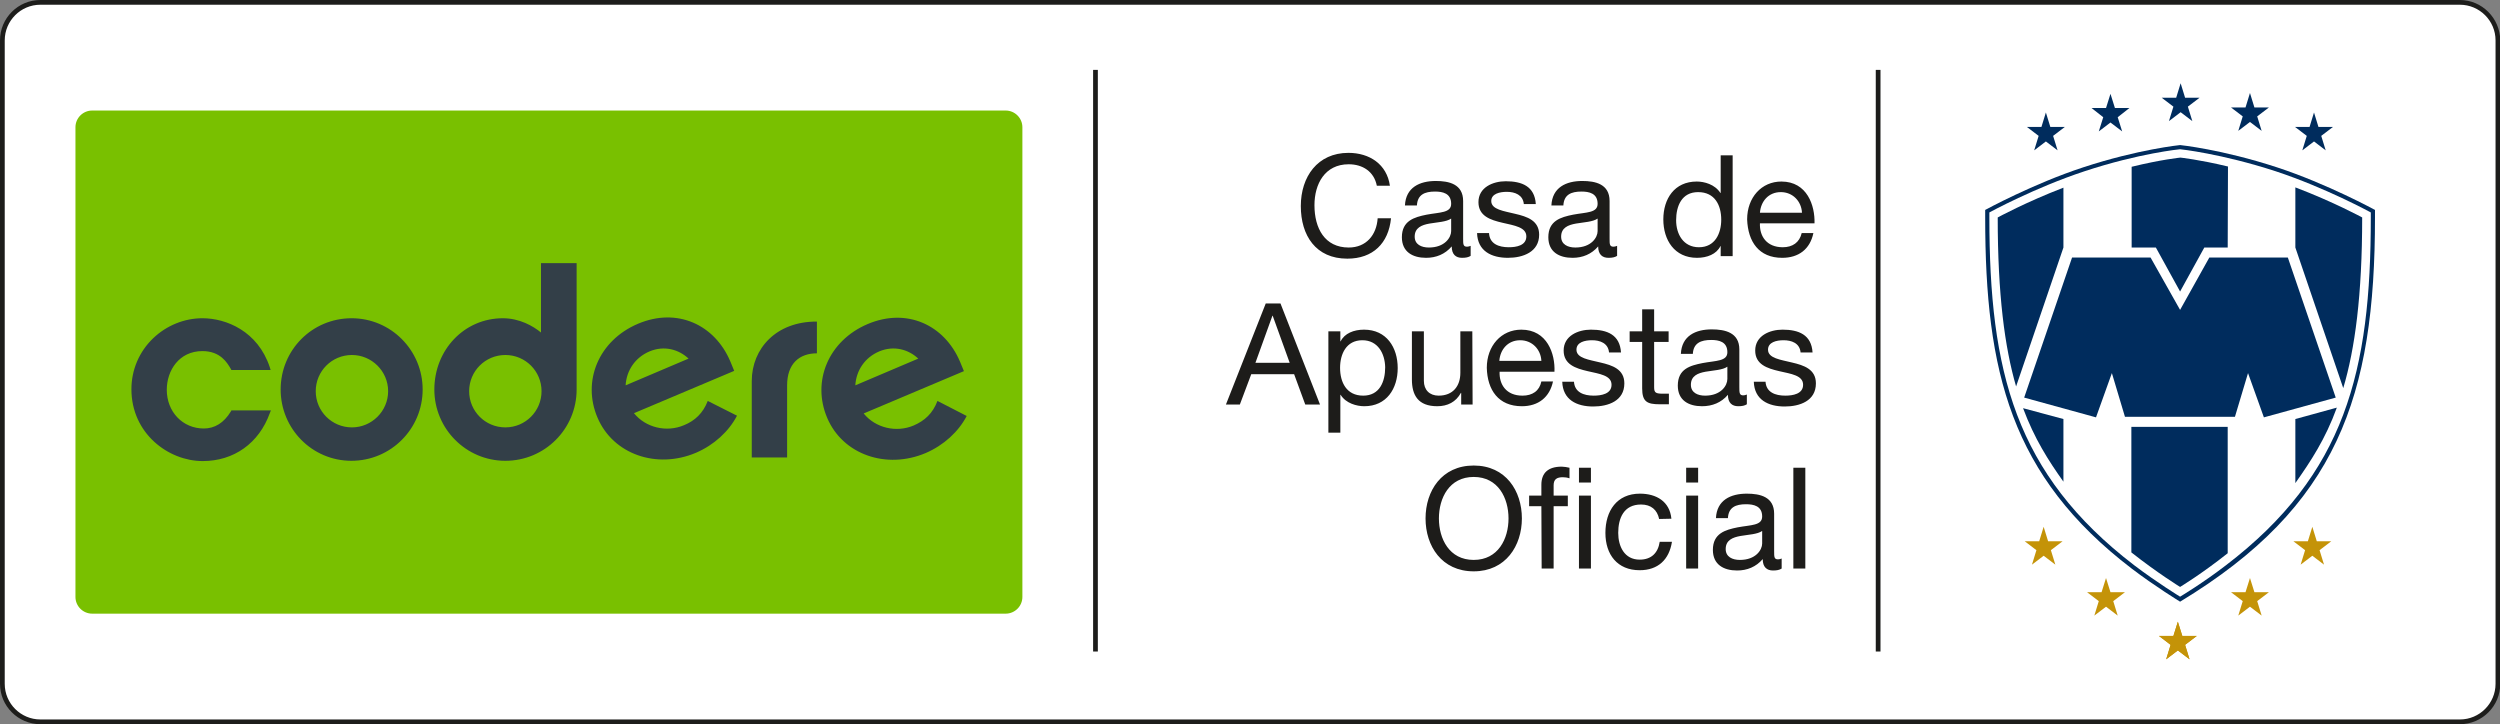
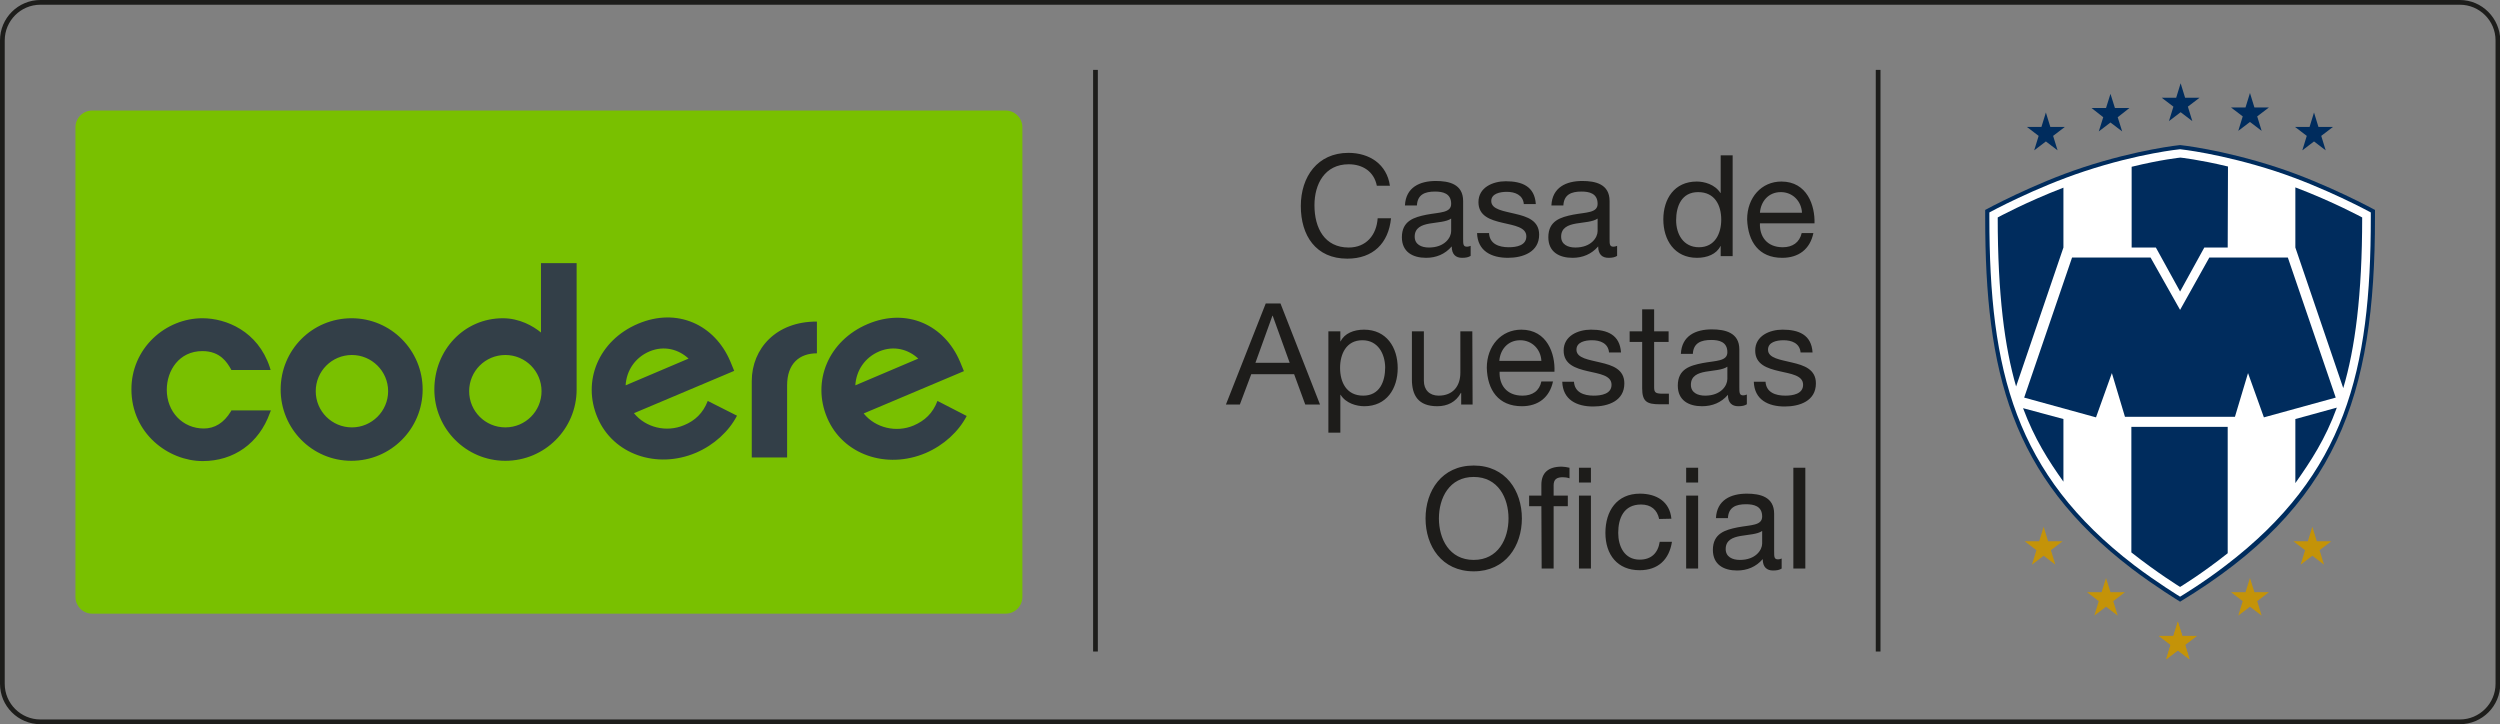
<svg xmlns="http://www.w3.org/2000/svg" version="1.1" id="Capa_1" x="0" y="0" viewBox="0 0 897.9 260.1" style="enable-background:new 0 0 897.9 260.1" xml:space="preserve">
  <rect x="0" y="0" width="897.9" height="260.1" fill="#808080" stroke="none" />
  <style>.st0{fill:#fff}.st1{fill:#1d1d1b}.st4{fill:#1d1c1a}.st5{fill:#002c5d}.st6{fill:#c49308}</style>
-   <path class="st0" d="M14.5 259.2C7 259.2.9 253.1.9 245.6V14.5C.8 7 7 .9 14.5.9h869c7.5 0 13.6 6.1 13.6 13.6v231.1c0 7.5-6.1 13.6-13.6 13.6h-869z" />
  <path class="st1" d="M883.5 1.7c7 0 12.8 5.7 12.8 12.8v231.1c0 7-5.7 12.8-12.8 12.8h-869c-7 0-12.8-5.7-12.8-12.8V14.5c0-7 5.7-12.8 12.8-12.8h869m0-1.7h-869C6.5 0 0 6.5 0 14.5v231.1c0 8 6.5 14.5 14.5 14.5h869c8 0 14.5-6.5 14.5-14.5V14.5c-.1-8-6.6-14.5-14.5-14.5z" />
  <path class="st1" d="M673.7 25.1h1.7V234h-1.7zM392.6 25.1h1.7V234h-1.7z" />
  <path d="M361.2 220.4H33.1c-3.3 0-6-2.7-6-6V45.7c0-3.3 2.7-6 6-6h328.1c3.3 0 6 2.7 6 6v168.7c0 3.3-2.7 6-6 6z" style="fill:#79c000" />
  <path d="M82.9 147.8c-2.5 4.1-5.8 6.1-9.7 6.1-7.6 0-13.3-6-13.3-13.9 0-6.9 4.4-13.9 12.8-13.9 6.5 0 8.9 4.2 10.2 6.4l.2.4h14.1l-.3-1c-4.3-13-15.7-17.6-24.2-17.6-6.5 0-12.9 2.6-17.7 7.2-5 4.8-7.8 11.3-7.8 18.3 0 15.9 13.3 25.8 25.6 25.8 11.2 0 20.2-6.4 24.1-17.2l.4-1H83.1l-.2.4zm43.4-33.5c-14.2 0-25.5 11.4-25.5 25.6 0 14.1 11.3 25.6 25.4 25.6 14.2 0 25.6-11.5 25.6-25.6s-11.4-25.6-25.5-25.6zm.1 39.2c-7.2 0-13-5.8-13-13s5.8-13 13-13c7.1 0 13 5.8 13 13s-5.9 13-13 13zm68-34c-2.9-2.4-7.8-5.2-13.8-5.2-13.9 0-24.6 11.4-24.6 25.6 0 14.1 11.4 25.6 25.5 25.6 14.2 0 25.6-11.5 25.6-25.6V94.5h-12.8v25h.1zm-12.9 34c-7.2 0-13-5.8-13-13s5.8-13 13-13 13 5.8 13 13-5.8 13-13 13zm64.2-.8c-6.3 2.7-13.8.9-18-4.3l36-15.2-1.4-3.4c-5.6-13.2-19.1-19.5-33.2-13.5-14.1 6-20.1 20.6-14.5 33.7 5.6 13.2 21.3 18.6 35.4 12.6 6.5-2.8 11.8-7.7 14.7-13.3l-10.5-5.3c-1.7 4.4-4.6 7.1-8.5 8.7zm-12.4-26.5c5.3-2.2 10.5-.7 14 2.6l-22.6 9.6c.3-5.3 3.4-10 8.6-12.2zM336.7 144c-1.7 4.5-4.6 7.1-8.5 8.8-6.3 2.7-13.8.9-18-4.3l36-15.2-1.4-3.4c-5.6-13.2-19.1-19.5-33.2-13.5s-20.1 20.6-14.5 33.7c5.6 13.2 21.3 18.6 35.4 12.6 6.5-2.8 11.8-7.7 14.7-13.3l-10.5-5.4zm-20.9-17.8c5.3-2.2 10.5-.7 14 2.6l-22.6 9.6c.3-5.3 3.4-10 8.6-12.2zM270 136.9v27.4h12.7v-25.9c0-7.8 4.4-11.5 10.7-11.5v-11.4c-14.6-.1-23.4 9.7-23.4 21.4z" style="fill:#333f48" />
  <path class="st4" d="M494.5 66.7c-1-5.1-5.1-7.7-10.1-7.7-8.6 0-12.3 7.1-12.3 14.7 0 8.3 3.7 15.2 12.3 15.2 6.3 0 10-4.5 10.4-10.5h4.8c-.9 9-6.5 14.5-15.7 14.5-11.3 0-16.7-8.3-16.7-18.9 0-10.5 6-19.1 17.1-19.1 7.6 0 13.8 4.1 14.9 11.8h-4.7zM528.2 91.9c-.8.5-1.7.7-3.1.7-2.2 0-3.7-1.2-3.7-4.1-2.4 2.8-5.6 4.1-9.2 4.1-4.8 0-8.7-2.1-8.7-7.4 0-5.9 4.4-7.2 8.9-8.1 4.8-.9 8.8-.6 8.8-3.9 0-3.8-3.1-4.4-5.8-4.4-3.7 0-6.3 1.1-6.5 5h-4.3c.3-6.5 5.3-8.8 11.1-8.8 4.7 0 9.8 1.1 9.8 7.2v13.5c0 2 0 2.9 1.4 2.9.4 0 .8-.1 1.3-.3v3.6zm-7-13.4c-1.7 1.2-4.9 1.3-7.8 1.8-2.8.5-5.3 1.5-5.3 4.7 0 2.8 2.4 3.9 5.1 3.9 5.7 0 8-3.6 8-5.9v-4.5zM534.8 83.7c.2 3.9 3.5 5.1 7.1 5.1 2.7 0 6.3-.6 6.3-3.9s-4.3-3.9-8.6-4.9-8.6-2.4-8.6-7.4c0-5.3 5.2-7.5 9.8-7.5 5.8 0 10.4 1.8 10.8 8.2h-4.3c-.3-3.3-3.2-4.4-6.1-4.4-2.6 0-5.6.7-5.6 3.3 0 3.1 4.6 3.6 8.6 4.6 4.3 1 8.6 2.4 8.6 7.5 0 6.2-5.8 8.3-11.2 8.3-5.9 0-10.9-2.4-11.1-8.9h4.3zM580.8 91.9c-.8.5-1.7.7-3.1.7-2.2 0-3.7-1.2-3.7-4.1-2.4 2.8-5.6 4.1-9.2 4.1-4.8 0-8.7-2.1-8.7-7.4 0-5.9 4.4-7.2 8.9-8.1 4.8-.9 8.8-.6 8.8-3.9 0-3.8-3.1-4.4-5.8-4.4-3.7 0-6.3 1.1-6.5 5h-4.3c.3-6.5 5.3-8.8 11.1-8.8 4.7 0 9.8 1.1 9.8 7.2v13.5c0 2 0 2.9 1.4 2.9.4 0 .8-.1 1.3-.3v3.6zm-7-13.4c-1.7 1.2-4.9 1.3-7.8 1.8-2.8.5-5.3 1.5-5.3 4.7 0 2.8 2.4 3.9 5.1 3.9 5.7 0 8-3.6 8-5.9v-4.5zM622.3 92H618v-3.6h-.1c-1.4 2.9-4.8 4.2-8.4 4.2-8.1 0-12.1-6.4-12.1-13.8s4-13.6 12-13.6c2.7 0 6.5 1 8.5 4.1h.1V55.8h4.3V92zm-12.1-3.2c5.8 0 8-5 8-9.9 0-5.2-2.3-9.9-8.3-9.9-5.9 0-7.9 5-7.9 10.1 0 5 2.6 9.7 8.2 9.7zM651.3 83.7c-1.2 5.8-5.3 8.9-11.2 8.9-8.4 0-12.3-5.8-12.6-13.8 0-7.9 5.2-13.6 12.3-13.6 9.3 0 12.1 8.7 11.9 15h-19.6c-.2 4.6 2.4 8.6 8.2 8.6 3.5 0 6-1.7 6.8-5.1h4.2zm-4.1-7.3c-.2-4.1-3.3-7.4-7.6-7.4-4.5 0-7.2 3.4-7.5 7.4h15.1z" />
  <g>
    <path class="st4" d="M454.6 109h5.3l14.2 36.3h-5.3l-4-10.9h-15.4l-4.1 10.9h-5l14.3-36.3zm-3.7 21.3h12.3l-6.1-16.9h-.1l-6.1 16.9zM477.1 119h4.3v3.6h.1c1.4-2.9 4.8-4.2 8.4-4.2 8.1 0 12.1 6.4 12.1 13.8s-4 13.7-12 13.7c-2.7 0-6.6-1-8.5-4.1h-.1v13.6h-4.3V119zm12.2 3.2c-5.8 0-8 5-8 9.9 0 5.2 2.3 10 8.3 10 5.9 0 7.9-5 7.9-10.2-.1-4.9-2.6-9.7-8.2-9.7zM528.9 145.3h-4.1v-4.2h-.1c-1.8 3.3-4.8 4.8-8.5 4.8-6.9 0-9.1-4-9.1-9.6V119h4.3v17.8c0 3.2 2 5.3 5.3 5.3 5.2 0 7.8-3.5 7.8-8.2V119h4.3l.1 26.3zM557.8 136.9c-1.2 5.8-5.3 9-11.2 9-8.4 0-12.4-5.8-12.6-13.8 0-7.9 5.2-13.7 12.4-13.7 9.3 0 12.2 8.7 11.9 15.1h-19.7c-.2 4.6 2.4 8.6 8.2 8.6 3.6 0 6.1-1.7 6.8-5.1h4.2v-.1zm-4.2-7.3c-.2-4.1-3.3-7.4-7.6-7.4-4.5 0-7.2 3.4-7.5 7.4h15.1zM565.3 137c.2 3.9 3.5 5.1 7.1 5.1 2.7 0 6.4-.6 6.4-3.9 0-3.4-4.3-3.9-8.6-4.9s-8.6-2.4-8.6-7.4c0-5.3 5.2-7.5 9.8-7.5 5.8 0 10.4 1.8 10.8 8.2h-4.3c-.3-3.4-3.3-4.4-6.1-4.4-2.6 0-5.6.7-5.6 3.4 0 3.1 4.6 3.6 8.6 4.6 4.3 1 8.6 2.4 8.6 7.5 0 6.3-5.8 8.3-11.2 8.3-5.9 0-10.9-2.4-11.1-8.9h4.2v-.1zM594.1 119h5.2v3.8h-5.2v16.3c0 2 .6 2.3 3.3 2.3h2v3.8h-3.3c-4.5 0-6.3-.9-6.3-5.7v-16.7h-4.5V119h4.5v-7.9h4.3v7.9zM627.4 145.2c-.8.5-1.7.7-3.1.7-2.2 0-3.7-1.2-3.7-4.1-2.4 2.8-5.6 4.1-9.3 4.1-4.8 0-8.7-2.1-8.7-7.4 0-6 4.4-7.2 8.9-8.1 4.8-.9 8.9-.6 8.9-3.9 0-3.8-3.1-4.4-5.8-4.4-3.7 0-6.4 1.1-6.6 5h-4.3c.3-6.5 5.3-8.8 11.1-8.8 4.7 0 9.9 1.1 9.9 7.2V139c0 2 0 3 1.4 3 .4 0 .8-.1 1.3-.3v3.5zm-7-13.5c-1.7 1.2-4.9 1.3-7.8 1.8-2.8.5-5.3 1.5-5.3 4.7 0 2.8 2.4 3.9 5.1 3.9 5.7 0 8-3.6 8-6v-4.4zM634.1 137c.2 3.9 3.5 5.1 7.1 5.1 2.7 0 6.4-.6 6.4-3.9 0-3.4-4.3-3.9-8.6-4.9s-8.6-2.4-8.6-7.4c0-5.3 5.2-7.5 9.8-7.5 5.8 0 10.4 1.8 10.8 8.2h-4.3c-.3-3.4-3.3-4.4-6.1-4.4-2.6 0-5.6.7-5.6 3.4 0 3.1 4.6 3.6 8.6 4.6 4.3 1 8.6 2.4 8.6 7.5 0 6.3-5.8 8.3-11.2 8.3-5.9 0-10.9-2.4-11.1-8.9h4.2v-.1z" />
  </g>
  <g>
    <path class="st4" d="M529.3 167.2c11.5 0 17.3 9.1 17.3 19 0 9.8-5.8 19-17.3 19s-17.3-9.1-17.3-19 5.8-19 17.3-19zm0 33.9c8.8 0 12.5-7.6 12.5-14.9s-3.7-14.9-12.5-14.9-12.5 7.6-12.5 14.9 3.7 14.9 12.5 14.9zM553.6 181.8h-4.4V178h4.4v-3.9c0-4.3 2.5-6.5 7.3-6.5.8 0 2 .2 2.8.4v3.8c-.8-.3-1.7-.4-2.4-.4-2.1 0-3.3.7-3.3 2.9v3.7h5.1v3.8H558v22.4h-4.3l-.1-22.4zm13.5-8.5V168h4.3v5.3h-4.3zm0 31V178h4.3v26.2h-4.3v.1zM595.9 186.4c-.7-3.3-2.9-5.2-6.5-5.2-6.2 0-8.2 4.9-8.2 10.2 0 4.8 2.2 9.6 7.7 9.6 4.2 0 6.6-2.4 7.2-6.4h4.4c-1 6.4-5 10.2-11.6 10.2-8 0-12.3-5.6-12.3-13.4 0-7.9 4.1-14.1 12.4-14.1 5.9 0 10.7 2.8 11.3 9l-4.4.1zM609.9 173.3h-4.3V168h4.3v5.3zm-4.3 4.7h4.3v26.2h-4.3V178zM639.9 204.2c-.8.5-1.7.7-3.1.7-2.2 0-3.7-1.2-3.7-4.1-2.4 2.8-5.6 4.1-9.2 4.1-4.8 0-8.7-2.1-8.7-7.4 0-5.9 4.4-7.2 8.9-8.1 4.8-.9 8.8-.6 8.8-3.9 0-3.8-3.1-4.4-5.8-4.4-3.7 0-6.3 1.1-6.5 5h-4.3c.3-6.5 5.3-8.8 11.1-8.8 4.7 0 9.8 1.1 9.8 7.2V198c0 2 0 2.9 1.4 2.9.4 0 .8-.1 1.3-.3v3.6zm-7-13.5c-1.7 1.2-4.9 1.3-7.8 1.8-2.8.5-5.3 1.5-5.3 4.7 0 2.8 2.4 3.9 5.1 3.9 5.7 0 8-3.6 8-5.9v-4.5zM644.1 168h4.3v36.2h-4.3V168z" />
  </g>
  <g id="Rayados">
    <path class="st5" d="M783 52.1s14.9 1.5 34.8 8c18 5.9 35.2 15.3 35.2 15.3v2.7c0 64.3-13.5 103.8-70 138 0 0-9-5.5-17.4-11.9C722.2 171 713 133.5 713 78.1v-2.7s17.2-9.4 35.2-15.3c19.8-6.5 34.8-8 34.8-8z" />
    <path class="st0" d="M748.7 61.5c19.7-6.5 34.3-7.9 34.3-7.9s14.6 1.5 34.3 7.9c17.9 5.9 34.2 14.8 34.2 14.8v1.8c0 55.2-9.1 92.1-52 124.9-8.3 6.4-16.5 11.3-16.5 11.3s-8.2-5-16.5-11.3c-42.8-32.8-52-69.7-52-124.9v-1.8s16.3-8.9 34.2-14.8z" />
    <path class="st5" d="m802.7 149.7 4.7-15.7 5.7 15.9 25.8-7.1-17.2-50.3h-28.2L783 111.3l-10.6-18.8h-28.2L727 142.8l25.8 7.1 5.7-15.9 4.7 15.7z" />
    <path class="st5" d="M824.4 88.9V67.3c13.7 5.2 24 10.8 24 10.8 0 28.1-2.6 47.2-6.8 61.3l-17.2-50.5zm-24.3 0h-8.4l-8.7 15.8-8.7-15.8h-8.7v-29c10.6-2.6 17.5-3.3 17.5-3.3s6.7.7 17.1 3.2l-.1 29.1zm24.3 84.6v-23l14.9-4.1c-4.1 11.3-9.4 19.3-14.9 27.1zm-24.3-20.2v45.4c-9.3 7.4-17.1 12.1-17.1 12.1s-8-4.9-17.5-12.4v-45.1h34.6zm-59-2.8V173c-5.4-7.6-10.4-15.4-14.5-26.4l14.5 3.9zm0-83.1v21.5l-17 49.9c-4.1-14.1-6.6-33-6.6-60.7 0 0 10.1-5.5 23.6-10.7z" />
    <path class="st6" d="m734 199.6-4.2 3.2 1.6-5.2-4.2-3.2h5.2l1.6-5.2 1.6 5.2h5.2l-4.2 3.2 1.6 5.2zM756.4 217.9l-4.2 3.2 1.6-5.2-4.2-3.2h5.2l1.6-5.1 1.6 5.1h5.2l-4.2 3.2 1.6 5.2zM782.2 233.6l-4.2 3.2 1.6-5.2-4.2-3.2h5.2l1.6-5.1 1.6 5.1h5.2l-4.2 3.2 1.6 5.2zM826.3 202.8l1.6-5.2-4.2-3.2h5.2l1.6-5.2 1.6 5.2h5.2l-4.2 3.2 1.6 5.2-4.2-3.2zM803.9 221.1l1.6-5.2-4.2-3.2h5.2l1.6-5.1 1.6 5.1h5.2l-4.2 3.2 1.6 5.2-4.2-3.2z" />
    <path class="st6" d="m778 236.8 1.6-5.2-4.2-3.2h5.2l1.6-5.1 1.6 5.1h5.2l-4.2 3.2 1.6 5.2-4.2-3.2z" />
    <g id="Top_5_copia_10_">
      <path class="st5" d="m831.1 50.8-4.2 3.2 1.6-5.2-4.2-3.2h5.2l1.6-5.2 1.6 5.2h5.2l-4.2 3.2 1.6 5.2z" />
      <path class="st5" d="m734.8 50.8-4.2 3.2 1.6-5.2-4.2-3.2h5.2l1.6-5.2 1.6 5.2h5.2l-4.2 3.2L739 54z" id="Layer_2_copy_3_copia_10_" />
      <path class="st5" d="m808.1 43.8-4.2 3.2 1.6-5.2-4.2-3.2h5.2l1.6-5.2 1.6 5.2h5.2l-4.2 3.2 1.6 5.2z" id="Layer_2_copy_copia_10_" />
      <path class="st5" d="m783.2 40.3-4.2 3.2 1.6-5.2-4.2-3.2h5.2l1.6-5.2 1.6 5.2h5.2l-4.2 3.2 1.6 5.2z" id="Layer_10_copia_10_" />
      <path class="st5" d="m758 44-4.2 3.2 1.6-5.1-4.2-3.3h5.2l1.6-5.1 1.6 5.1h5.2l-4.2 3.3 1.6 5.1z" id="Layer_5_copy_copia_10_" />
    </g>
  </g>
</svg>